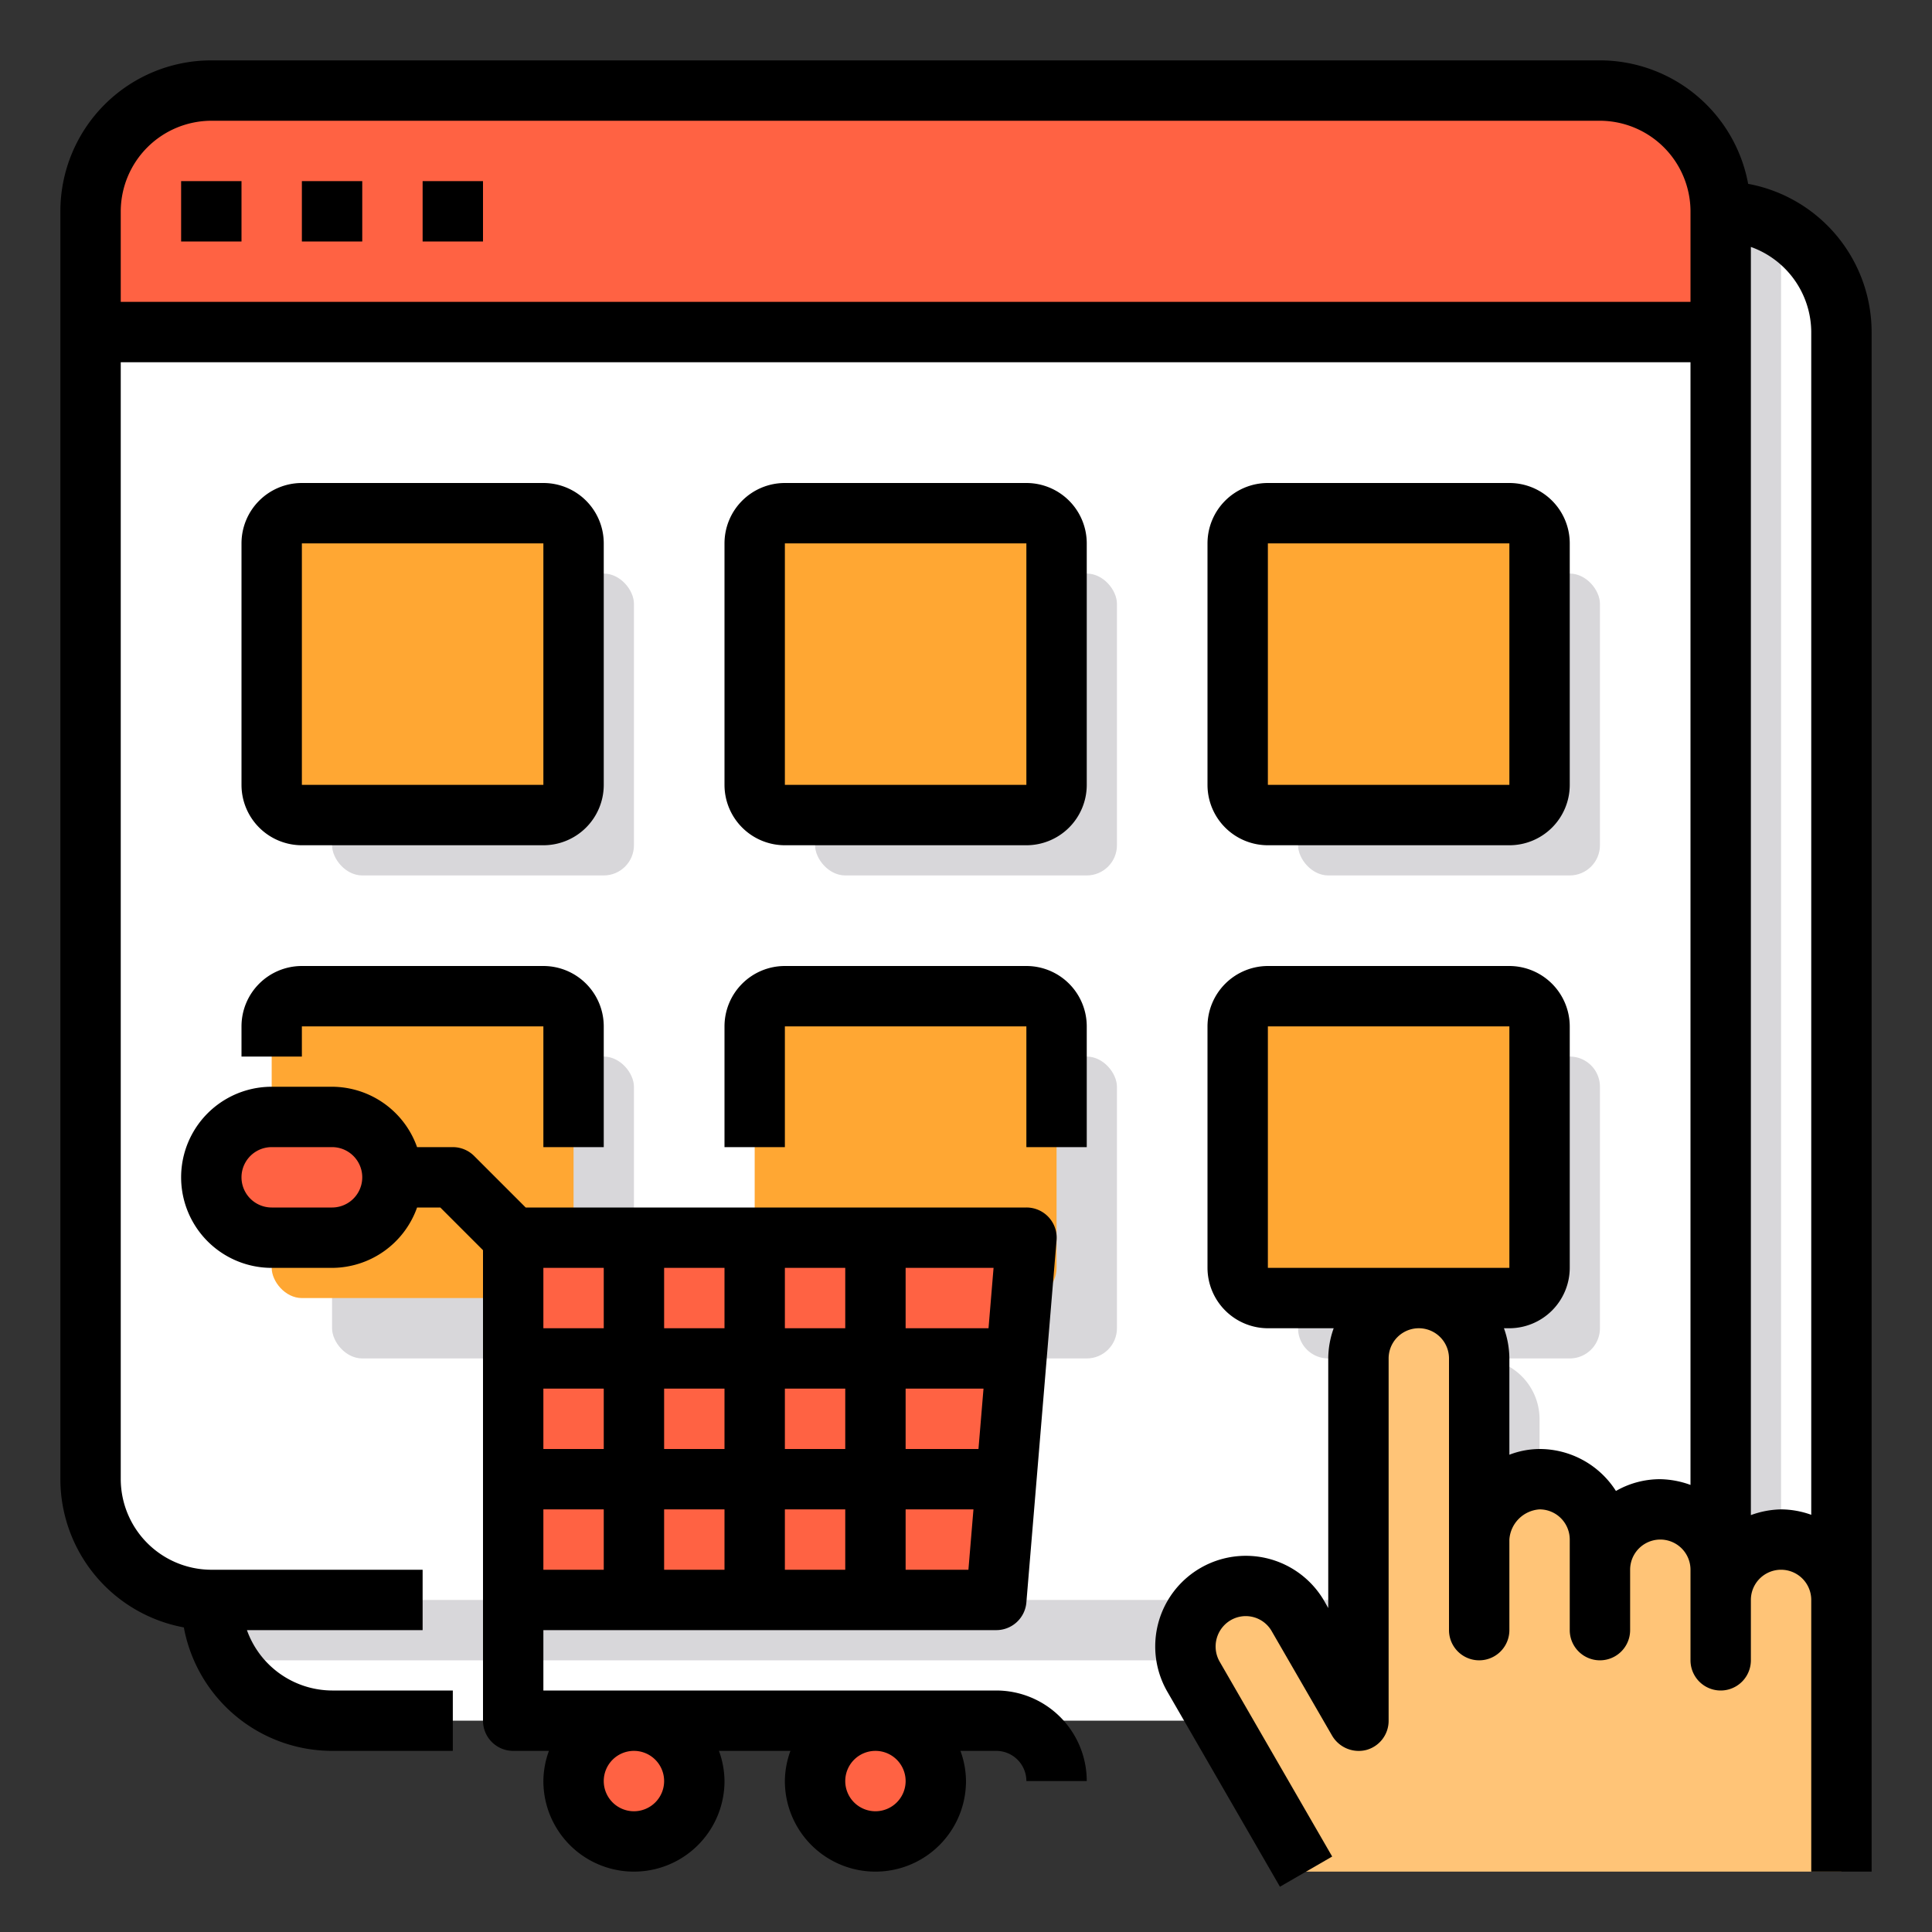
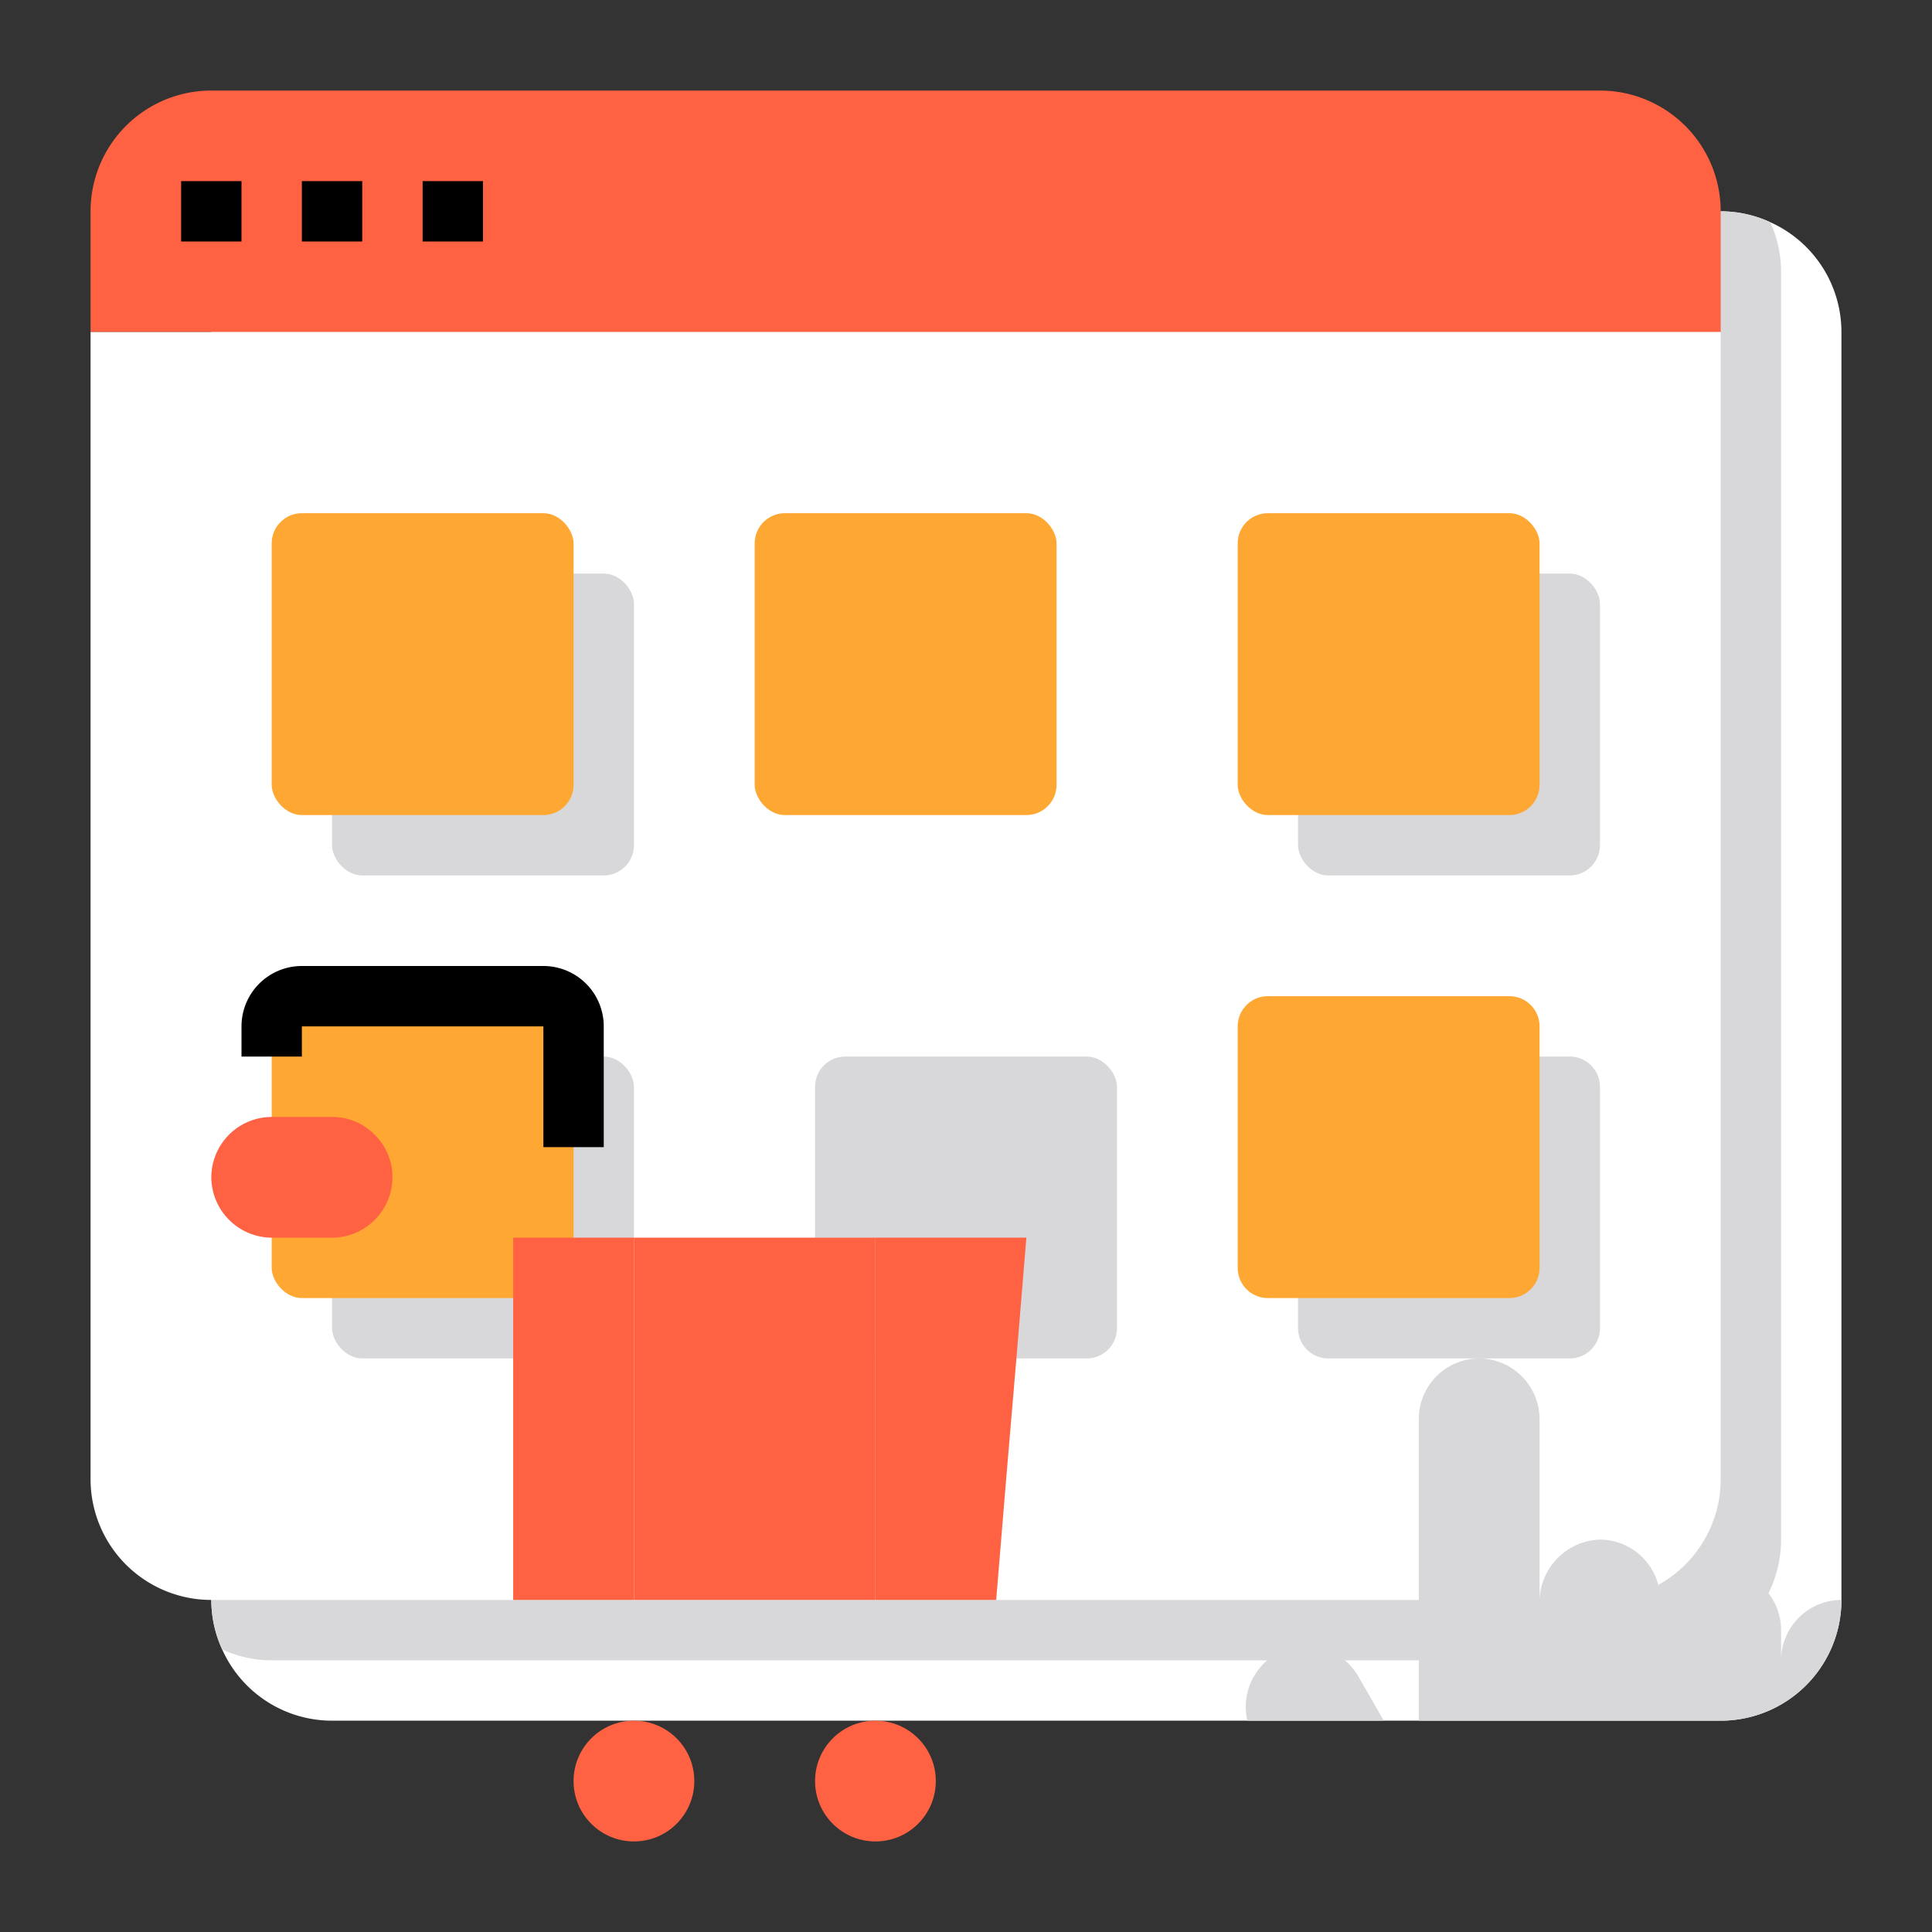
<svg xmlns="http://www.w3.org/2000/svg" version="1.1" width="512" height="512" x="0" y="0" viewBox="0 0 64 64" style="enable-background:new 0 0 512 512" xml:space="preserve" class="">
  <rect x="0" y="0" width="64" height="64" fill="#333333" stroke="none" />
  <g>
    <g data-name="Online Shop-Shopping-Shopping Cart-Web-Marketing">
      <path fill="#ffffff" d="M61 11v42a4 4 0 0 1-4 4H11a3.988 3.988 0 0 1-3.64-2.36A3.931 3.931 0 0 1 7 53V11a4 4 0 0 1 4-4h46a3.931 3.931 0 0 1 1.64.36A3.988 3.988 0 0 1 61 11z" opacity="1" data-original="#e6e7e8" class="" />
      <path fill="#d8d7da" d="M59 9v42a4 4 0 0 1-4 4H9a3.931 3.931 0 0 1-1.64-.36A3.931 3.931 0 0 1 7 53V11a4 4 0 0 1 4-4h46a3.931 3.931 0 0 1 1.64.36A3.931 3.931 0 0 1 59 9z" opacity="1" data-original="#d8d7da" class="" />
      <path fill="#ff6243" d="M57 7v4H3V7a4 4 0 0 1 4-4h46a4 4 0 0 1 4 4z" opacity="1" data-original="#ff6243" class="" />
      <path fill="#ffffff" d="M57 11v38a4 4 0 0 1-4 4H7a4 4 0 0 1-4-4V11z" opacity="1" data-original="#e6e7e8" class="" />
      <path fill="#d8d7da" d="m45 55.54.84 1.46h-4.52a2.025 2.025 0 0 1 .66-2 2.977 2.977 0 0 1 .29-.2 1.994 1.994 0 0 1 2.73.74zM61 53a4 4 0 0 1-4 4H47V47a2.006 2.006 0 0 1 2-2 2.015 2.015 0 0 1 2 2v6a2.074 2.074 0 0 1 2-2 2.015 2.015 0 0 1 2 2v1a2.006 2.006 0 0 1 2-2 1.955 1.955 0 0 1 1.41.59 1.537 1.537 0 0 1 .17.19A1.94 1.94 0 0 1 59 54v1a2.006 2.006 0 0 1 2-2zM53 36v8a1 1 0 0 1-1 1h-8a1 1 0 0 1-1-1v-8a1 1 0 0 1 1-1h8a1 1 0 0 1 1 1z" opacity="1" data-original="#d8d7da" class="" />
      <rect width="10" height="10" x="43" y="19" fill="#d8d7da" rx="1" opacity="1" data-original="#d8d7da" class="" />
-       <rect width="10" height="10" x="27" y="19" fill="#d8d7da" rx="1" opacity="1" data-original="#d8d7da" class="" />
      <rect width="10" height="10" x="11" y="19" fill="#d8d7da" rx="1" opacity="1" data-original="#d8d7da" class="" />
      <rect width="10" height="10" x="27" y="35" fill="#d8d7da" rx="1" opacity="1" data-original="#d8d7da" class="" />
      <rect width="10" height="10" x="11" y="35" fill="#d8d7da" rx="1" opacity="1" data-original="#d8d7da" class="" />
      <path fill="#ffa733" d="M51 34v8a1 1 0 0 1-1 1h-8a1 1 0 0 1-1-1v-8a1 1 0 0 1 1-1h8a1 1 0 0 1 1 1z" opacity="1" data-original="#ffa733" class="" />
      <rect width="10" height="10" x="41" y="17" fill="#ffa733" rx="1" opacity="1" data-original="#ffa733" class="" />
      <rect width="10" height="10" x="25" y="17" fill="#ffa733" rx="1" opacity="1" data-original="#ffa733" class="" />
      <rect width="10" height="10" x="9" y="17" fill="#ffa733" rx="1" opacity="1" data-original="#ffa733" class="" />
-       <rect width="10" height="10" x="25" y="33" fill="#ffa733" rx="1" opacity="1" data-original="#ffa733" class="" />
      <rect width="10" height="10" x="9" y="33" fill="#ffa733" rx="1" opacity="1" data-original="#ffa733" class="" />
      <g fill="#ff6243">
        <path d="m34 41-.33 4H29v-4zM33.67 45l-.34 4H29v-4zM33.33 49 33 53h-4v-4z" fill="#ff6243" opacity="1" data-original="#ff6243" class="" />
        <circle cx="29" cy="59" r="2" fill="#ff6243" opacity="1" data-original="#ff6243" class="" />
        <path d="M25 49h4v4h-4zM25 45h4v4h-4zM25 41h4v4h-4zM21 49h4v4h-4zM21 45h4v4h-4zM21 41h4v4h-4z" fill="#ff6243" opacity="1" data-original="#ff6243" class="" />
        <circle cx="21" cy="59" r="2" fill="#ff6243" opacity="1" data-original="#ff6243" class="" />
        <path d="M17 49h4v4h-4zM17 45h4v4h-4zM17 41h4v4h-4zM12.41 37.59A1.955 1.955 0 0 1 13 39a2.006 2.006 0 0 1-2 2H9a2.015 2.015 0 0 1-2-2 2.006 2.006 0 0 1 2-2h2a1.955 1.955 0 0 1 1.41.59z" fill="#ff6243" opacity="1" data-original="#ff6243" class="" />
      </g>
-       <path fill="#ffc477" d="M61 53v9H43.27l-2.89-5-.84-1.46a2 2 0 0 1 .44-2.54 2.977 2.977 0 0 1 .29-.2 1.994 1.994 0 0 1 2.73.74L45 57V45a2.006 2.006 0 0 1 2-2 2.015 2.015 0 0 1 2 2v6a2.074 2.074 0 0 1 2-2 2.015 2.015 0 0 1 2 2v1a2.006 2.006 0 0 1 2-2 1.955 1.955 0 0 1 1.41.59 1.537 1.537 0 0 1 .17.19A1.94 1.94 0 0 1 57 52v1a2.006 2.006 0 0 1 2-2 2.015 2.015 0 0 1 2 2z" opacity="1" data-original="#ffc477" class="" />
-       <path d="M33 56H18v-2h15a1 1 0 0 0 1-.917l1-12A1 1 0 0 0 34 40H17.414l-1.707-1.707A1 1 0 0 0 15 38h-1.184A3 3 0 0 0 11 36H9a3 3 0 0 0 0 6h2a3 3 0 0 0 2.816-2h.77L16 41.414V57a1 1 0 0 0 1 1h1.184A2.966 2.966 0 0 0 18 59a3 3 0 0 0 6 0 2.966 2.966 0 0 0-.184-1h2.368A2.966 2.966 0 0 0 26 59a3 3 0 0 0 6 0 2.966 2.966 0 0 0-.184-1H33a1 1 0 0 1 1 1h2a3 3 0 0 0-3-3zM11 40H9a1 1 0 0 1 0-2h2a1 1 0 0 1 0 2zm17 8h-2v-2h2zm2-2h2.58l-.167 2H30zm-6 4v2h-2v-2zm-2-2v-2h2v2zm4 2h2v2h-2zm0-6v-2h2v2zm-2 0h-2v-2h2zm-4 0h-2v-2h2zm0 2v2h-2v-2zm0 4v2h-2v-2zm10 2v-2h2.247l-.167 2zm2.746-8H30v-2h2.913zM22 59a1 1 0 1 1-1-1 1 1 0 0 1 1 1zm8 0a1 1 0 1 1-1-1 1 1 0 0 1 1 1zM10 28h8a2 2 0 0 0 2-2v-8a2 2 0 0 0-2-2h-8a2 2 0 0 0-2 2v8a2 2 0 0 0 2 2zm0-10h8v8h-8zM34 16h-8a2 2 0 0 0-2 2v8a2 2 0 0 0 2 2h8a2 2 0 0 0 2-2v-8a2 2 0 0 0-2-2zm-8 10v-8h8v8zM42 28h8a2 2 0 0 0 2-2v-8a2 2 0 0 0-2-2h-8a2 2 0 0 0-2 2v8a2 2 0 0 0 2 2zm0-10h8v8h-8zM34 32h-8a2 2 0 0 0-2 2v4h2v-4h8v4h2v-4a2 2 0 0 0-2-2z" fill="#000000" opacity="1" data-original="#000000" class="" />
      <path d="M8 35h2v-1h8v4h2v-4a2 2 0 0 0-2-2h-8a2 2 0 0 0-2 2z" fill="#000000" opacity="1" data-original="#000000" class="" />
-       <path d="M57.91 6.09A5 5 0 0 0 53 2H7a5 5 0 0 0-5 5v42a5 5 0 0 0 4.09 4.91A5 5 0 0 0 11 58h4v-2h-4a3.01 3.01 0 0 1-2.82-2H14v-2H7a3.009 3.009 0 0 1-3-3V12h52v37.19a3.06 3.06 0 0 0-1-.19 2.934 2.934 0 0 0-1.47.39A3 3 0 0 0 51 48a2.82 2.82 0 0 0-1 .19V45a3 3 0 0 0-.18-1H50a2.006 2.006 0 0 0 2-2v-8a2.006 2.006 0 0 0-2-2h-8a2.006 2.006 0 0 0-2 2v8a2.006 2.006 0 0 0 2 2h2.18a3 3 0 0 0-.18 1v8.27l-.13-.23a3 3 0 1 0-5.2 3l3.73 6.46 1.73-1-3.73-6.46a1.01 1.01 0 0 1 .37-1.37.99.99 0 0 1 1.36.37l2 3.46a1.022 1.022 0 0 0 1.13.47A1 1 0 0 0 46 57V45a1 1 0 0 1 2 0v9a1 1 0 0 0 2 0v-3a1.074 1.074 0 0 1 1-1 1 1 0 0 1 1 1v3a1 1 0 0 0 2 0v-2a1 1 0 0 1 2 0v3a1 1 0 0 0 2 0v-2a1 1 0 0 1 2 0v9h2V11a5 5 0 0 0-4.09-4.91zM42 42v-8h8v8zm14-32H4V7a3.009 3.009 0 0 1 3-3h46a3.009 3.009 0 0 1 3 3zm4 40.18a3 3 0 0 0-1-.18 3.06 3.06 0 0 0-1 .19V8.18A3.01 3.01 0 0 1 60 11z" fill="#000000" opacity="1" data-original="#000000" class="" />
      <path d="M6 6h2v2H6zM10 6h2v2h-2zM14 6h2v2h-2z" fill="#000000" opacity="1" data-original="#000000" class="" />
    </g>
  </g>
</svg>